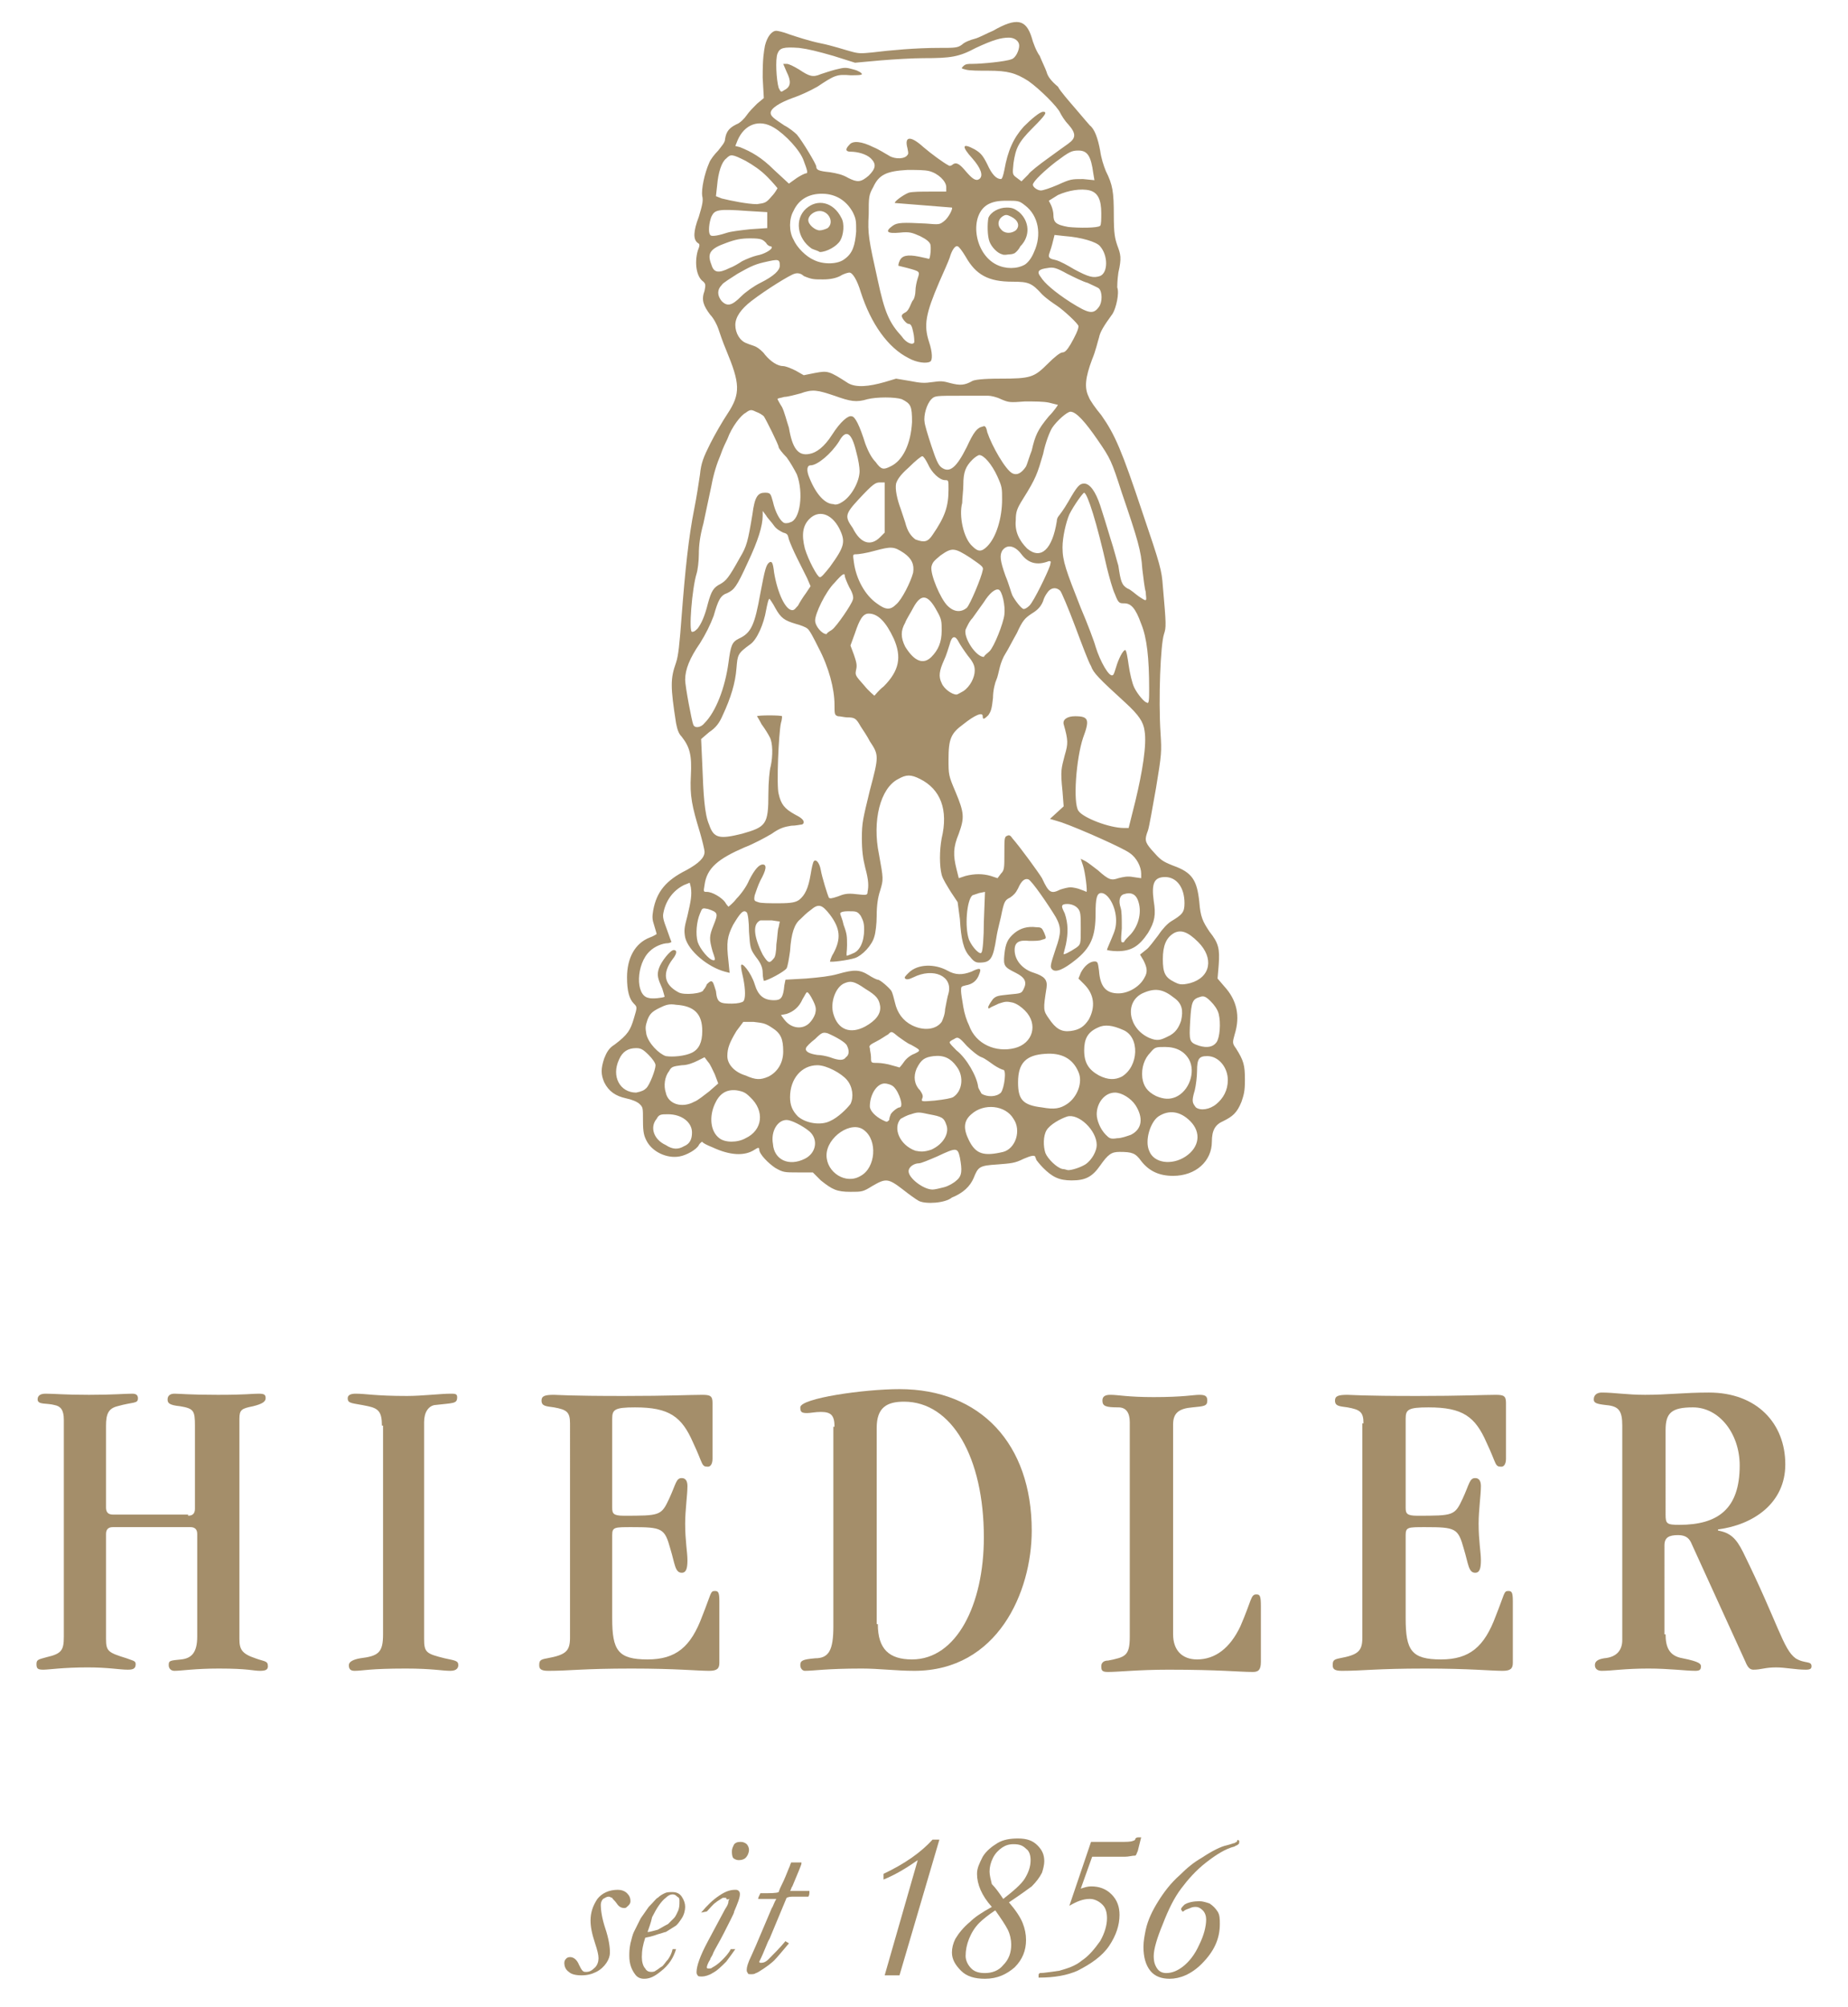
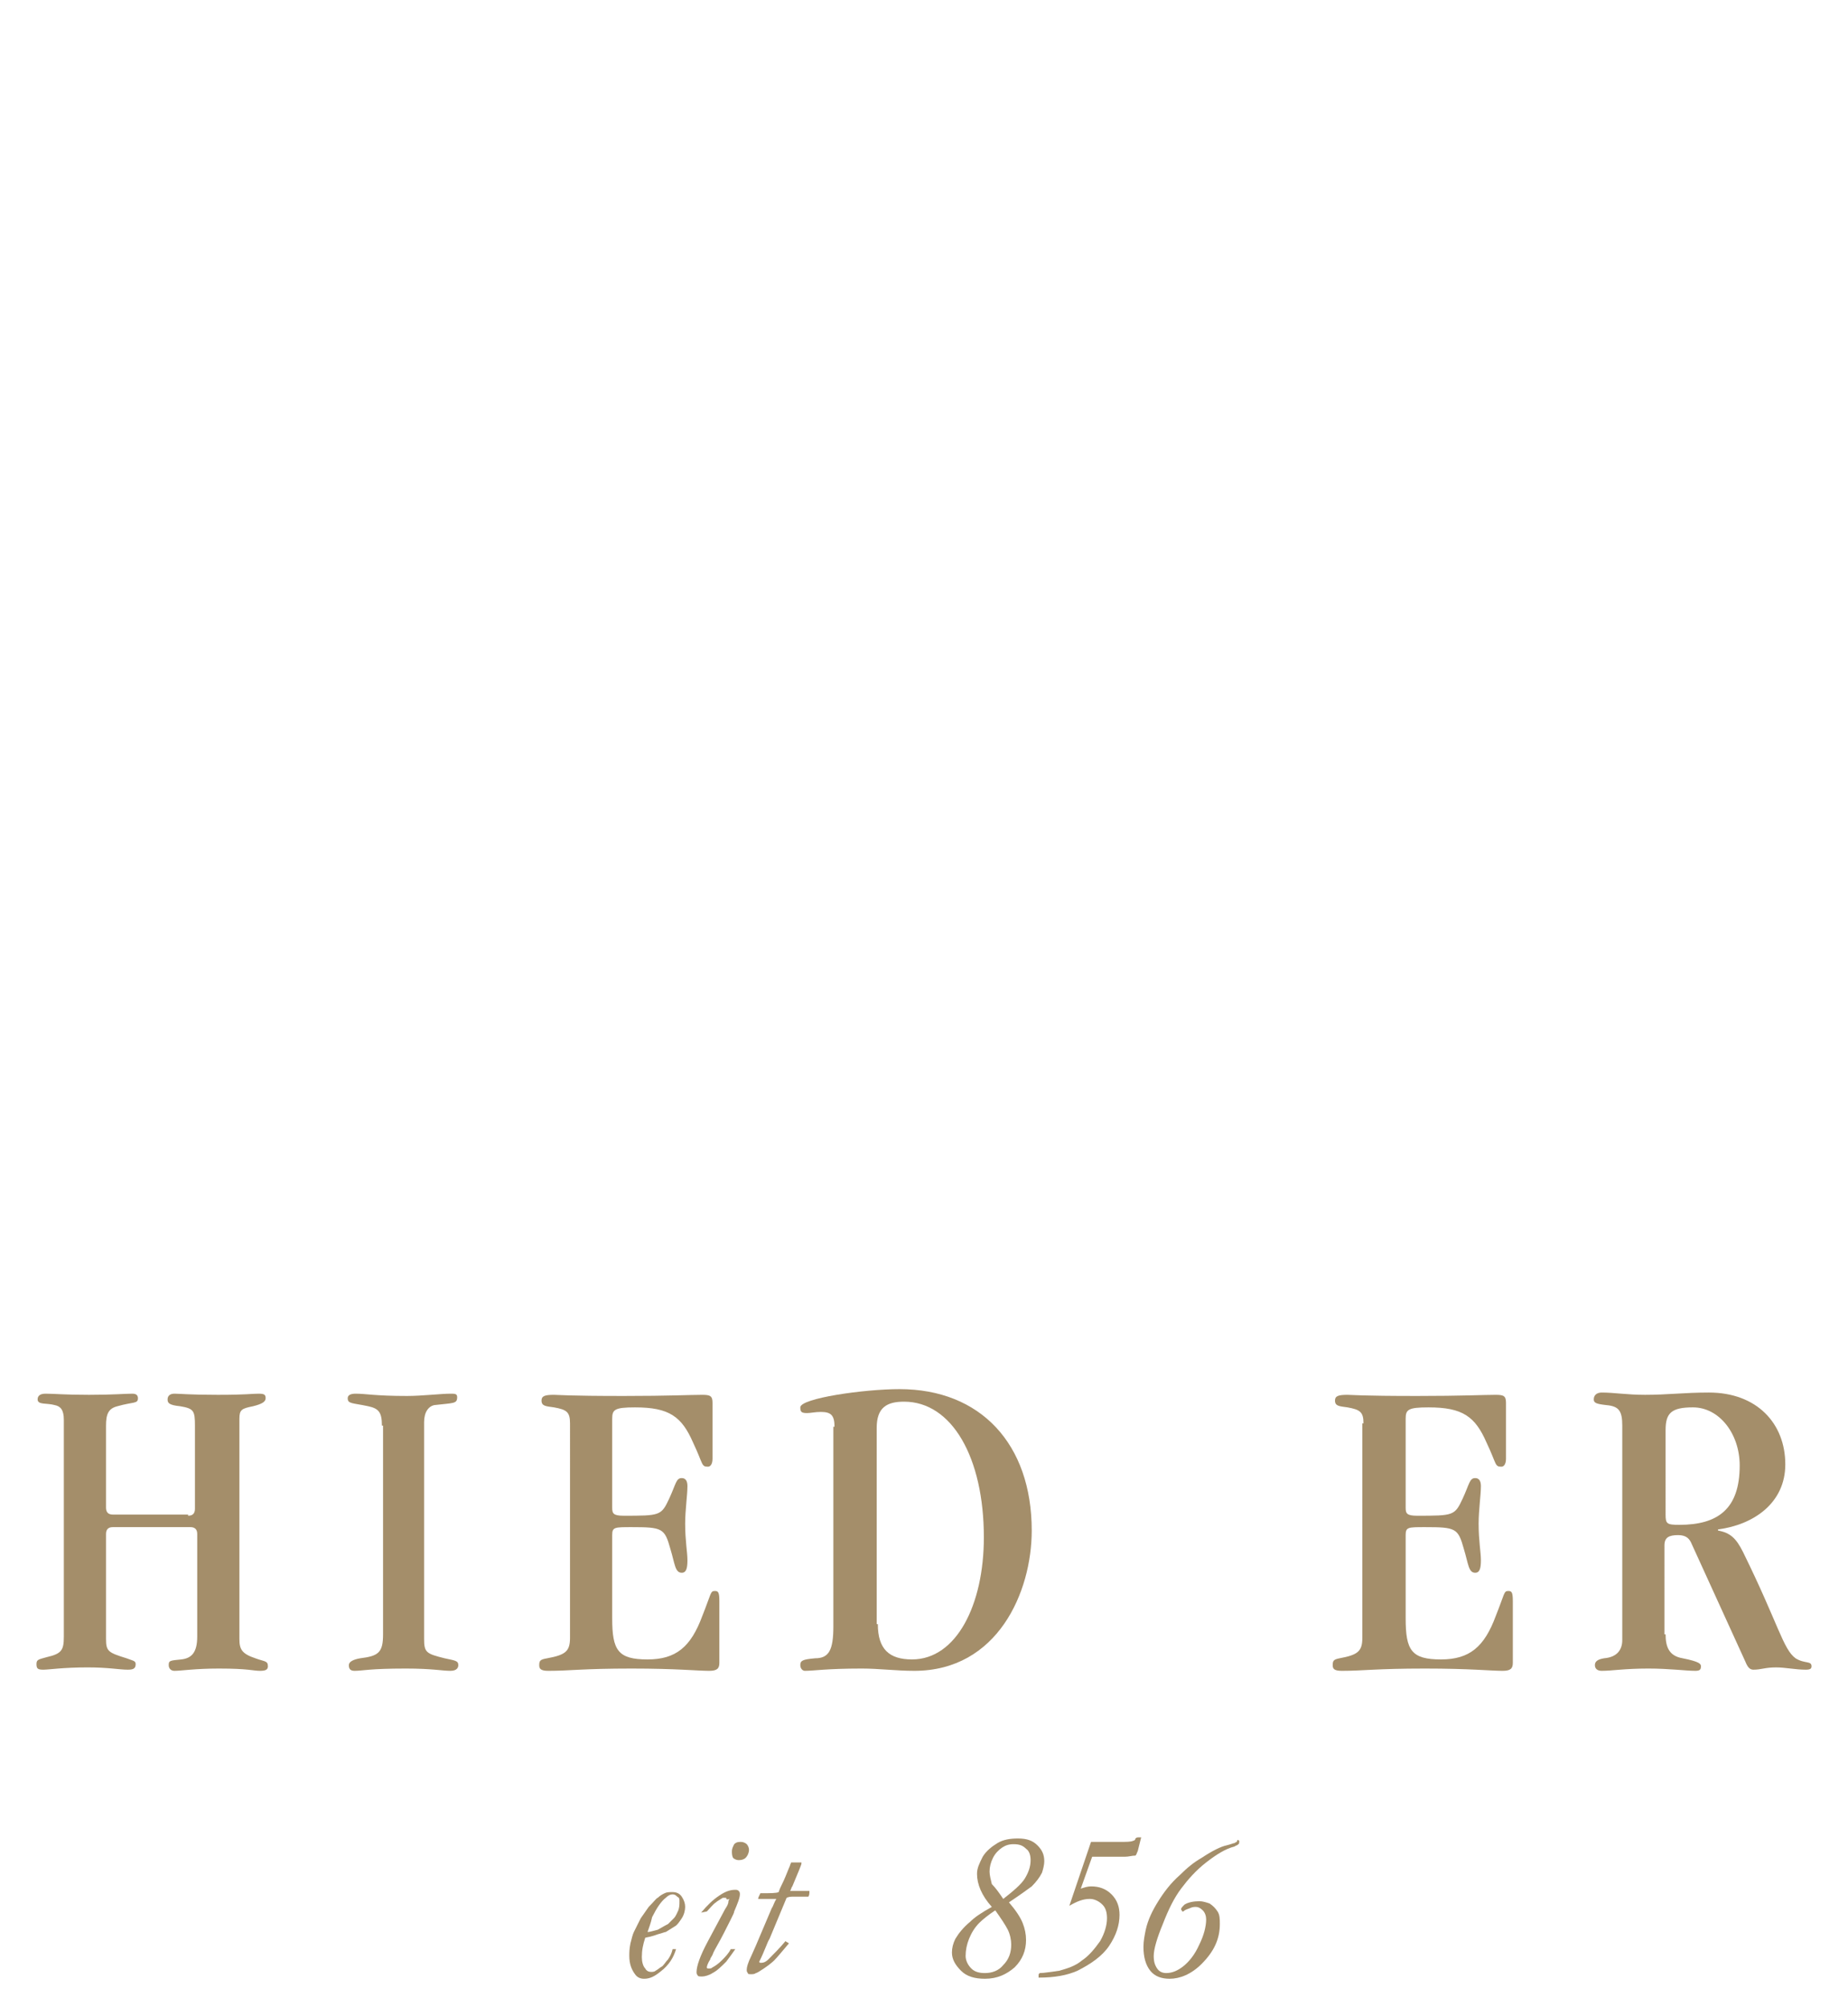
<svg xmlns="http://www.w3.org/2000/svg" version="1.1" id="Ebene_1" x="0px" y="0px" viewBox="0 0 162.1 176" style="enable-background:new 0 0 162.1 176;" xml:space="preserve">
  <style type="text/css">
	.st0{fill:#A48E6A;}
</style>
  <path class="st0" d="M16.5,132.9c0.4,0,0.6-0.2,0.6-0.6V125c0-1.3-0.1-1.5-1.3-1.7c-1-0.1-1.1-0.3-1.1-0.6c0-0.3,0.2-0.5,0.6-0.5  c0.5,0,1.3,0.1,3.8,0.1c2.6,0,2.9-0.1,3.6-0.1c0.5,0,0.6,0.1,0.6,0.4c0,0.3-0.3,0.5-1.1,0.7c-1,0.2-1.2,0.3-1.2,1.1v19.3  c0,0.9,0.2,1.3,1.4,1.7c0.8,0.3,1.1,0.2,1.1,0.7c0,0.3-0.2,0.4-0.7,0.4c-0.6,0-1-0.2-3.6-0.2c-2.1,0-3.3,0.2-3.9,0.2  c-0.3,0-0.5-0.2-0.5-0.5c0-0.4,0.1-0.4,1.1-0.5c0.9-0.1,1.4-0.6,1.4-2v-9c0-0.4-0.2-0.6-0.6-0.6H9.9c-0.4,0-0.6,0.2-0.6,0.6v9.2  c0,1.1,0.2,1.2,1.8,1.7c0.5,0.2,0.8,0.2,0.8,0.5c0,0.4-0.2,0.5-0.7,0.5c-0.7,0-1.7-0.2-3.5-0.2c-2.2,0-3.4,0.2-3.9,0.2  c-0.5,0-0.6-0.1-0.6-0.5c0-0.4,0.2-0.4,0.9-0.6c1.3-0.3,1.5-0.6,1.5-1.8v-19c0-0.9-0.3-1.2-0.8-1.3c-0.7-0.2-1.5,0-1.5-0.5  c0-0.3,0.2-0.5,0.7-0.5c0.8,0,1.6,0.1,3.8,0.1c2.2,0,3.1-0.1,3.8-0.1c0.3,0,0.5,0.1,0.5,0.4c0,0.5-0.4,0.3-1.8,0.7  c-0.8,0.2-1,0.7-1,1.7v7.2c0,0.4,0.2,0.6,0.6,0.6H16.5z" />
  <path class="st0" d="M33.5,125c0-1.2-0.3-1.5-1.2-1.7c-1.4-0.3-1.8-0.2-1.8-0.7c0-0.3,0.3-0.4,0.7-0.4c0.9,0,1.7,0.2,4.5,0.2  c1.3,0,3-0.2,3.8-0.2c0.4,0,0.6,0,0.6,0.3c0,0.6-0.3,0.5-2,0.7c-0.5,0.1-0.9,0.6-0.9,1.5v19c0,1.2,0.2,1.3,1.8,1.7  c0.9,0.2,1.2,0.2,1.2,0.6c0,0.2-0.1,0.5-0.7,0.5c-0.7,0-1.6-0.2-3.9-0.2c-3.2,0-3.8,0.2-4.5,0.2c-0.4,0-0.5-0.2-0.5-0.5  c0-0.3,0.4-0.5,1-0.6c1.6-0.2,2-0.5,2-2.1V125z" />
  <path class="st0" d="M50,124.8c0-1-0.3-1.2-1.4-1.4c-0.7-0.1-1.1-0.1-1.1-0.6c0-0.4,0.3-0.5,1.1-0.5c0.3,0,1.2,0.1,6.1,0.1  c4,0,5.8-0.1,6.9-0.1c0.7,0,0.9,0.1,0.9,0.7v4.9c0,0.5-0.2,0.7-0.4,0.7c-0.6,0-0.4-0.2-1.3-2.1c-1-2.3-2.1-3.1-5.1-3.1  c-1.8,0-2,0.2-2,1v7.8c0,0.5,0.1,0.7,1,0.7c3.2,0,3.3,0,4-1.5c0.6-1.3,0.6-1.8,1.1-1.8c0.3,0,0.5,0.2,0.5,0.7c0,0.8-0.2,2.1-0.2,3.3  c0,1.5,0.2,2.5,0.2,3.2c0,0.7-0.1,1.1-0.5,1.1c-0.6,0-0.6-0.8-1-2.1c-0.5-1.8-0.7-1.9-3.4-1.9c-1.5,0-1.7,0-1.7,0.7v7.3  c0,2.8,0.5,3.6,3.1,3.6c2.5,0,3.8-1.1,4.8-3.8c0.8-2,0.7-2.2,1.1-2.2c0.3,0,0.4,0.1,0.4,0.9v5.4c0,0.5-0.2,0.7-0.9,0.7  c-1,0-2.9-0.2-6.8-0.2c-4.3,0-5.4,0.2-7.3,0.2c-0.7,0-0.8-0.2-0.8-0.5c0-0.4,0.1-0.5,0.7-0.6c1.6-0.3,2-0.6,2-1.8V124.8z" />
  <path class="st0" d="M77,142.4c0,2.2,1,3.1,3,3.1c3.9,0,6.3-4.8,6.3-10.7c0-7-2.8-11.9-7-11.9c-1.5,0-2.4,0.5-2.4,2.3V142.4z   M73.2,125.1c0-1-0.3-1.3-1.2-1.3c-0.5,0-0.9,0.1-1.2,0.1c-0.5,0-0.6-0.1-0.6-0.5c0-0.8,5.6-1.6,8.7-1.6c7.1,0,11.6,4.8,11.6,12.4  c0,5.4-3,12.3-10.3,12.3c-1.6,0-3.1-0.2-4.6-0.2c-3.1,0-4.2,0.2-5,0.2c-0.2,0-0.4-0.2-0.4-0.5c0-0.4,0.2-0.5,1.3-0.6  c1.2,0,1.6-0.7,1.6-2.8V125.1z" />
-   <path class="st0" d="M102.9,143.3c0,1.4,0.8,2.2,2.1,2.2c1.6,0,2.9-1,3.8-2.9c1-2.3,0.9-2.8,1.4-2.8c0.3,0,0.4,0.1,0.4,1v4.9  c0,0.7-0.2,0.9-0.7,0.9c-1.2,0-2.9-0.2-7.4-0.2c-2.6,0-4.4,0.2-5.3,0.2c-0.5,0-0.6-0.1-0.6-0.5c0-0.3,0.2-0.5,0.6-0.5  c1.5-0.3,1.9-0.4,1.9-2.1v-18.8c0-0.8-0.3-1.3-1-1.3c-1.1,0-1.4-0.1-1.4-0.6c0-0.4,0.3-0.5,0.7-0.5c0.7,0,1.5,0.2,3.8,0.2  c2.6,0,3.5-0.2,4-0.2c0.5,0,0.7,0.1,0.7,0.5c0,0.5-0.3,0.5-1.3,0.6c-1.2,0.1-1.7,0.5-1.7,1.5V143.3z" />
  <path class="st0" d="M119.6,124.8c0-1-0.3-1.2-1.4-1.4c-0.7-0.1-1.1-0.1-1.1-0.6c0-0.4,0.3-0.5,1.1-0.5c0.3,0,1.2,0.1,6.1,0.1  c4,0,5.8-0.1,6.9-0.1c0.7,0,0.9,0.1,0.9,0.7v4.9c0,0.5-0.2,0.7-0.4,0.7c-0.6,0-0.4-0.2-1.3-2.1c-1-2.3-2.1-3.1-5.1-3.1  c-1.8,0-2,0.2-2,1v7.8c0,0.5,0.1,0.7,1,0.7c3.2,0,3.3,0,4-1.5c0.6-1.3,0.6-1.8,1.1-1.8c0.3,0,0.5,0.2,0.5,0.7c0,0.8-0.2,2.1-0.2,3.3  c0,1.5,0.2,2.5,0.2,3.2c0,0.7-0.1,1.1-0.5,1.1c-0.6,0-0.6-0.8-1-2.1c-0.5-1.8-0.7-1.9-3.4-1.9c-1.5,0-1.7,0-1.7,0.7v7.3  c0,2.8,0.5,3.6,3.1,3.6c2.5,0,3.8-1.1,4.8-3.8c0.8-2,0.7-2.2,1.1-2.2c0.3,0,0.4,0.1,0.4,0.9v5.4c0,0.5-0.2,0.7-0.9,0.7  c-1,0-2.9-0.2-6.8-0.2c-4.3,0-5.4,0.2-7.3,0.2c-0.7,0-0.8-0.2-0.8-0.5c0-0.4,0.1-0.5,0.6-0.6c1.6-0.3,2-0.6,2-1.8V124.8z" />
  <path class="st0" d="M146.1,132.8c0,0.8,0.1,0.9,1.2,0.9c3.4,0,5.3-1.4,5.3-5.2c0-2.8-1.8-5.1-4.1-5.1c-1.9,0-2.4,0.5-2.4,2V132.8z   M146.1,143.3c0,1.1,0.3,1.9,1.5,2.1c1.5,0.3,1.6,0.5,1.6,0.7c0,0.3-0.1,0.4-0.5,0.4c-0.8,0-2.3-0.2-4.1-0.2c-2.1,0-3.2,0.2-4.1,0.2  c-0.4,0-0.6-0.2-0.6-0.5c0-0.3,0.2-0.5,0.8-0.6c1.2-0.1,1.6-0.8,1.6-1.6v-18.8c0-1.3-0.3-1.7-1.4-1.8c-0.9-0.1-1.1-0.2-1.1-0.5  c0-0.4,0.3-0.6,0.7-0.6c1.1,0,2.2,0.2,3.8,0.2c2,0,3.4-0.2,5.6-0.2c4.2,0,6.7,2.7,6.7,6.3c0,3.4-2.8,5.3-5.9,5.7v0.1  c1.1,0.2,1.6,0.7,2.2,1.9c3.1,6.3,3.5,8.5,4.6,9.3c0.8,0.5,1.4,0.2,1.4,0.7c0,0.2-0.1,0.3-0.5,0.3c-0.9,0-1.8-0.2-2.6-0.2  c-1,0-1.3,0.2-2,0.2c-0.3,0-0.5-0.2-0.7-0.7l-4.7-10.3c-0.2-0.5-0.5-0.8-1.2-0.8c-0.8,0-1.2,0.2-1.2,0.9V143.3z" />
-   <path class="st0" d="M50,171.6c0.3,0,0.6,0.2,0.8,0.7c0.1,0.2,0.2,0.4,0.3,0.5c0.1,0.1,0.2,0.1,0.3,0.1c0.3,0,0.5-0.1,0.8-0.4  c0.2-0.2,0.3-0.5,0.3-0.8c0-0.3-0.1-0.7-0.3-1.3c-0.3-0.9-0.4-1.5-0.4-2c0-0.7,0.2-1.3,0.6-1.9c0.4-0.5,1-0.8,1.8-0.8  c0.3,0,0.6,0.1,0.8,0.3c0.2,0.2,0.3,0.4,0.3,0.7c0,0.2-0.1,0.3-0.2,0.4c-0.1,0.1-0.2,0.2-0.3,0.2c-0.3,0-0.5-0.1-0.7-0.4  c-0.2-0.3-0.4-0.4-0.4-0.5c-0.1,0-0.2-0.1-0.3-0.1c-0.2,0-0.3,0.1-0.5,0.2c-0.1,0.1-0.2,0.3-0.2,0.5c0,0.5,0.1,1.2,0.4,2.1  c0.3,0.9,0.4,1.6,0.4,2.1c0,0.3-0.1,0.6-0.3,0.9c-0.2,0.3-0.5,0.6-0.9,0.8c-0.4,0.2-0.8,0.3-1.3,0.3c-0.5,0-0.9-0.1-1.1-0.3  c-0.3-0.2-0.4-0.5-0.4-0.8c0-0.2,0.1-0.3,0.2-0.4C49.7,171.7,49.8,171.6,50,171.6" />
  <path class="st0" d="M56.8,169.4c0.2,0,0.5-0.1,0.9-0.2c0.2-0.1,0.5-0.3,0.9-0.5c0.1-0.1,0.3-0.3,0.5-0.5c0.2-0.2,0.3-0.5,0.4-0.7  c0.1-0.3,0.1-0.5,0.1-0.8c0-0.2,0-0.3-0.2-0.4c-0.1-0.1-0.2-0.2-0.4-0.2c-0.2,0-0.4,0.1-0.6,0.3c-0.4,0.3-0.8,0.9-1.2,1.7  C57.1,168.6,56.9,169.1,56.8,169.4 M56.6,169.9c-0.2,0.6-0.3,1.1-0.3,1.7c0,0.4,0.1,0.8,0.3,1c0.1,0.2,0.3,0.3,0.5,0.3  c0.1,0,0.3,0,0.4-0.1c0.2-0.1,0.4-0.3,0.6-0.4c0.2-0.2,0.3-0.4,0.5-0.6c0.2-0.3,0.3-0.5,0.4-0.9h0.1c0.1,0,0.2,0,0.2,0  c-0.2,0.7-0.6,1.4-1.4,2c-0.5,0.4-0.9,0.6-1.4,0.6c-0.3,0-0.6-0.1-0.8-0.4c-0.3-0.4-0.5-0.9-0.5-1.6c0-0.3,0-0.6,0.1-1.1  c0.1-0.4,0.2-0.8,0.3-1c0.2-0.4,0.4-0.8,0.6-1.2l0.7-1c0.5-0.5,0.7-0.8,0.8-0.8c0.2-0.2,0.4-0.3,0.6-0.4c0.2-0.1,0.4-0.1,0.7-0.1  c0.3,0,0.6,0.1,0.8,0.4c0.2,0.3,0.3,0.6,0.3,0.9c0,0.3-0.1,0.7-0.3,1c-0.2,0.3-0.4,0.6-0.6,0.7l-0.8,0.5c-0.1,0-0.3,0.1-0.7,0.2  C57.7,169.6,57.2,169.8,56.6,169.9" />
  <path class="st0" d="M64.2,162.3c0-0.2,0.1-0.4,0.2-0.6c0.2-0.2,0.4-0.2,0.6-0.2c0.2,0,0.4,0.1,0.5,0.2c0.1,0.1,0.2,0.3,0.2,0.5  c0,0.2-0.1,0.5-0.3,0.7c-0.1,0.1-0.3,0.2-0.6,0.2c-0.2,0-0.4-0.1-0.5-0.2C64.2,162.7,64.2,162.5,64.2,162.3 M63.7,166.4  c-0.1,0-0.2,0-0.3,0c-0.3,0.2-0.5,0.3-0.6,0.4c-0.3,0.2-0.5,0.5-0.8,0.8l-0.5,0.1c0.5-0.6,1-1.1,1.6-1.5c0.6-0.4,1-0.5,1.4-0.5  c0.1,0,0.2,0,0.3,0.1c0.1,0.1,0.1,0.2,0.1,0.3c0,0.3-0.2,0.8-0.5,1.5c0,0.1-0.1,0.3-0.3,0.7c-0.4,0.8-0.8,1.6-1.2,2.3  c-0.1,0.2-0.3,0.5-0.4,0.8c-0.1,0.2-0.2,0.3-0.2,0.4c-0.2,0.3-0.3,0.6-0.3,0.7c0,0,0,0.1,0.1,0.1c0,0,0.1,0,0.1,0  c0.1,0,0.2,0,0.3-0.1c0.2-0.1,0.5-0.3,0.8-0.6c0.3-0.3,0.6-0.6,0.8-1h0.4c-0.2,0.3-0.5,0.7-0.8,1.1c-0.4,0.4-0.8,0.8-1.2,1  c-0.3,0.2-0.7,0.3-0.9,0.3c-0.2,0-0.4,0-0.4-0.1c-0.1-0.1-0.1-0.2-0.1-0.3c0-0.5,0.3-1.4,1-2.7l1.5-2.8c0.2-0.3,0.3-0.5,0.3-0.7  c0-0.1,0.1-0.2,0.1-0.2C63.7,166.6,63.7,166.5,63.7,166.4" />
  <path class="st0" d="M68.1,166.5h-0.6l-0.3,0l-0.6,0h-0.1c0-0.1,0.1-0.3,0.2-0.5c0.9,0,1.4,0,1.6-0.1c0.1-0.3,0.2-0.5,0.3-0.7  c0.2-0.4,0.4-0.9,0.6-1.4c0.1-0.2,0.1-0.3,0.2-0.5c0.1,0,0.3,0,0.5,0c0.1,0,0.3,0,0.4,0l0,0.1c0,0.1-0.3,0.8-0.8,2  c-0.1,0.1-0.1,0.3-0.2,0.4c0.2,0,0.3,0,0.3,0h0.2l0.3,0l0.9,0c0,0.2,0,0.4-0.1,0.5c-0.2,0-0.6,0-1,0c-0.2,0-0.3,0-0.4,0  c-0.3,0-0.5,0.1-0.5,0.1l-1.5,3.6c-0.2,0.3-0.4,1-0.9,2c0,0,0,0.1,0.1,0.1l0.1,0c0.2,0,0.4-0.1,0.6-0.3c0.5-0.5,1-1,1.5-1.6  c0.1,0.1,0.2,0.1,0.3,0.2c-0.6,0.7-1,1.2-1.3,1.5c-0.2,0.2-0.6,0.5-0.9,0.7s-0.6,0.4-0.7,0.4c-0.1,0.1-0.3,0.1-0.4,0.1  c-0.2,0-0.3,0-0.3-0.1c-0.1-0.1-0.1-0.2-0.1-0.3c0-0.2,0.1-0.6,0.4-1.2l0.4-0.9l1.4-3.3C67.8,167.2,67.9,166.8,68.1,166.5" />
-   <path class="st0" d="M77.6,173.2l2.9-10.1c-1,0.7-2,1.3-3,1.7l0-0.5c1.9-0.9,3.3-1.9,4.3-3h0.6l-3.5,11.9H77.6z" />
  <path class="st0" d="M88,166.5c0.9-0.7,1.6-1.3,1.9-1.8c0.3-0.5,0.5-1,0.5-1.6c0-0.4-0.1-0.8-0.4-1c-0.3-0.3-0.6-0.4-1.1-0.4  c-0.4,0-0.7,0.1-1,0.3c-0.3,0.2-0.6,0.5-0.8,0.9c-0.2,0.4-0.3,0.8-0.3,1.2c0,0.3,0.1,0.7,0.2,1.1C87.3,165.5,87.6,165.9,88,166.5   M87.3,167.5c-0.6,0.4-1.1,0.8-1.4,1.1c-0.4,0.4-0.7,0.9-0.9,1.4c-0.2,0.5-0.3,1-0.3,1.5c0,0.4,0.2,0.8,0.5,1.1  c0.3,0.3,0.7,0.4,1.2,0.4c0.6,0,1.2-0.2,1.6-0.7c0.5-0.5,0.7-1.1,0.7-1.8c0-0.4-0.1-0.9-0.3-1.3C88.2,168.8,87.8,168.2,87.3,167.5   M87,167.2c-0.9-1-1.3-2-1.3-2.9c0-0.5,0.2-0.9,0.5-1.5c0.3-0.5,0.8-0.9,1.3-1.2c0.5-0.3,1.1-0.4,1.8-0.4c0.8,0,1.3,0.2,1.7,0.6  c0.4,0.4,0.6,0.8,0.6,1.4c0,0.3-0.1,0.7-0.2,1c-0.2,0.4-0.5,0.8-0.9,1.2c-0.4,0.3-1.1,0.8-2,1.4c0.6,0.7,1,1.3,1.2,1.8  c0.2,0.5,0.3,1,0.3,1.5c0,0.9-0.3,1.7-1,2.4c-0.7,0.6-1.5,1-2.6,1c-0.9,0-1.6-0.2-2.1-0.7c-0.5-0.5-0.8-1-0.8-1.6  c0-0.4,0.1-0.8,0.3-1.2c0.3-0.5,0.7-1,1.3-1.5C85.5,168.1,86.1,167.7,87,167.2" />
  <path class="st0" d="M93.8,167.1l1.9-5.6l0.8,0c0.3,0,0.6,0,1.1,0c0.3,0,0.5,0,0.6,0c0.6,0,1,0,1.2-0.1c0.1,0,0.2-0.1,0.2-0.2  c0.1-0.1,0.2-0.1,0.3-0.1h0.2l-0.3,1.2c-0.1,0.2-0.1,0.3-0.2,0.4c-0.3,0-0.6,0.1-0.9,0.1c-0.3,0-0.9,0-1.8,0c-0.4,0-0.8,0-1.1,0  l-1,2.8c0.3-0.1,0.6-0.2,0.9-0.2c0.7,0,1.3,0.2,1.8,0.7c0.5,0.5,0.7,1.1,0.7,1.8c0,0.9-0.3,1.8-0.9,2.7c-0.6,0.9-1.6,1.6-2.8,2.2  c-0.9,0.4-2,0.6-3.4,0.6c0-0.1,0-0.2,0-0.2c0-0.1,0-0.1,0.1-0.2c0.4,0,0.9-0.1,1.7-0.2c0.7-0.2,1.4-0.4,2-0.9c0.6-0.4,1.1-1,1.6-1.7  c0.4-0.7,0.6-1.4,0.6-2c0-0.5-0.1-0.9-0.4-1.2c-0.3-0.3-0.7-0.5-1.1-0.5C95,166.5,94.5,166.7,93.8,167.1" />
  <path class="st0" d="M108.7,161.4c0,0.2,0,0.3-0.1,0.3c0,0.1-0.2,0.1-0.3,0.2c-0.8,0.2-1.6,0.7-2.5,1.4c-0.9,0.7-1.6,1.5-2.2,2.3  c-0.6,0.8-1.1,1.8-1.6,3.1c-0.5,1.2-0.8,2.2-0.8,2.8c0,0.5,0.1,0.8,0.3,1.1c0.2,0.3,0.5,0.4,0.8,0.4c0.5,0,1-0.2,1.5-0.6  c0.5-0.4,1-1,1.4-1.9c0.4-0.8,0.6-1.6,0.6-2.2c0-0.3-0.1-0.6-0.3-0.8c-0.2-0.2-0.4-0.3-0.6-0.3c-0.1,0-0.3,0-0.5,0.1  c-0.2,0.1-0.4,0.1-0.6,0.3c0,0-0.1,0-0.1,0c0-0.1-0.1-0.1-0.1-0.2c0-0.1,0.1-0.2,0.3-0.4c0.3-0.2,0.8-0.3,1.3-0.3  c0.3,0,0.6,0.1,0.9,0.2c0.3,0.2,0.5,0.4,0.7,0.7c0.2,0.3,0.2,0.7,0.2,1.1c0,1.3-0.5,2.4-1.6,3.5c-0.9,0.9-1.9,1.3-2.8,1.3  c-0.7,0-1.3-0.2-1.7-0.7c-0.4-0.5-0.6-1.2-0.6-2.1c0-0.5,0.1-1,0.2-1.5c0.2-0.9,0.6-1.7,1.1-2.5c0.5-0.8,1.1-1.6,1.9-2.3  c0.6-0.6,1.2-1.1,1.9-1.5c0.9-0.6,1.7-1,2.2-1.1c0.4-0.1,0.6-0.2,0.7-0.2c0.1-0.1,0.2-0.1,0.2-0.1  C108.5,161.3,108.6,161.3,108.7,161.4" />
-   <path class="st0" d="M91.9,13.9c0.7-0.5,1.5-1.1,1.8-1.3c0.7-0.5,0.7-0.9,0-1.7c-0.3-0.3-0.6-0.8-0.7-1c-0.2-0.5-1.8-2.1-2.8-2.8  c-1.1-0.7-1.8-0.9-3.5-0.9c-0.8,0-1.7,0-2-0.1c-0.4-0.1-0.4-0.1-0.2-0.3c0.2-0.2,0.4-0.2,0.8-0.2c0.8,0,2.9-0.2,3.4-0.4  c0.4-0.1,0.7-0.8,0.7-1.2c0-0.4-0.4-0.7-0.9-0.7c-0.7,0-1.4,0.2-2.9,0.9c-1.5,0.8-2.2,0.9-4.6,0.9c-0.9,0-2.6,0.1-3.8,0.2l-2.2,0.2  l-1.9-0.6c-1.4-0.4-2.2-0.6-3-0.7c-1.4-0.1-1.7,0-1.9,0.5c-0.2,0.5-0.1,2.3,0.1,3c0.2,0.4,0.2,0.4,0.5,0.2c0.6-0.3,0.6-0.8,0.2-1.6  l-0.3-0.7h0.3c0.2,0,0.6,0.2,1.1,0.5C71,6.7,71.3,6.8,72,6.5c0.3-0.1,0.9-0.3,1.3-0.4c0.8-0.2,0.9-0.2,1.6,0  c0.4,0.1,0.7,0.3,0.7,0.4c0,0.1-0.5,0.1-1,0.1c-1.2-0.1-1.4,0-2.9,1C71,8,70.1,8.4,69.5,8.6c-1.1,0.4-1.9,0.9-1.9,1.3  c0,0.3,0.3,0.5,1.2,1.1c0.4,0.2,0.9,0.6,1.1,0.8c0.5,0.6,1.7,2.6,1.7,2.8c0,0.3,0.2,0.4,1.2,0.5c0.6,0.1,1.1,0.2,1.6,0.5  c0.8,0.4,1.1,0.4,1.8-0.2c0.6-0.6,0.7-1,0.2-1.5c-0.4-0.4-1.2-0.6-1.8-0.6c-0.4,0-0.5-0.2-0.1-0.6c0.3-0.4,1.1-0.3,2.1,0.2  c0.5,0.2,1.1,0.6,1.3,0.7c0.4,0.3,1.2,0.4,1.6,0.1c0.2-0.2,0.2-0.2,0.1-0.7c-0.3-1.1,0.3-1.1,1.4-0.1c0.7,0.6,1.8,1.4,2.2,1.6  c0.1,0.1,0.3,0,0.4-0.1c0.3-0.2,0.6,0,1.1,0.6c0.6,0.7,0.9,0.9,1.2,0.7c0.4-0.3,0.1-1-0.6-1.8c-1-1.1-0.9-1.4,0.2-0.8  c0.5,0.3,0.7,0.5,1.1,1.3c0.4,0.9,0.8,1.3,1.2,1.3c0.1,0,0.2-0.3,0.3-0.8c0.3-1.7,0.8-2.8,1.7-3.8c0.6-0.6,1.4-1.3,1.7-1.3  c0.4,0,0.2,0.3-0.9,1.4c-1.3,1.3-1.5,1.8-1.7,3.1c-0.1,1-0.1,1,0.3,1.3l0.4,0.3l0.6-0.6C90.3,15.1,91.2,14.4,91.9,13.9z M70.7,15.2  c0.2,0,0.1-0.3-0.2-1.1c-0.3-0.9-1.6-2.3-2.6-2.9c-1.3-0.8-2.6-0.3-3.2,1.1l-0.2,0.5l0.4,0.1c1,0.4,1.9,0.9,3,2l1.3,1.2l0.7-0.5  C70.2,15.4,70.6,15.2,70.7,15.2z M92.8,16.2c1.1-0.5,1.2-0.5,2.2-0.5l1,0.1l-0.1-0.6c-0.2-1.5-0.5-2-1.3-2c-0.6,0-0.8,0.1-2,1  c-0.9,0.7-2,1.7-2,2c0,0.2,0.4,0.5,0.7,0.5C91.5,16.7,92.1,16.5,92.8,16.2z M67.7,17.2c0.3-0.3,0.5-0.7,0.5-0.7s-0.4-0.5-0.9-1  c-0.6-0.6-1.2-1-1.9-1.4c-1.2-0.6-1.3-0.6-1.7-0.2c-0.4,0.3-0.7,1.2-0.8,2.4l-0.1,0.9l0.5,0.2c0.8,0.2,2.3,0.5,3.1,0.5  C67.1,17.8,67.2,17.8,67.7,17.2z M96.5,19.8c0.1-0.1,0.1-0.6,0.1-1.1c0-1.2-0.3-1.8-1-2c-0.8-0.2-1.9,0-2.8,0.4L92,17.6l0.2,0.4  c0.1,0.2,0.2,0.6,0.2,0.8c0,0.7,0.2,0.9,1.3,1.1C94.6,20,96.3,20,96.5,19.8z M63.8,20.4c0.3-0.1,1.1-0.2,2-0.3l1.5-0.1v-1.4  l-1.7-0.1c-2.7-0.2-2.9-0.1-3.2,0.5c-0.2,0.5-0.3,1.4-0.1,1.6C62.4,20.8,63.2,20.6,63.8,20.4z M72.6,20c0.6-0.5,0.1-1.5-0.7-1.5  c-0.5,0-1,0.4-1,0.8c0,0.4,0.6,0.9,1,0.9C72.1,20.2,72.4,20.1,72.6,20z M71.2,21.8c-1.3-0.9-1.5-2.6-0.5-3.5c1-0.9,2.4-0.6,3.1,0.8  c0.3,0.5,0.2,1.5-0.1,2c-0.3,0.5-1.2,1-1.8,1C71.8,22,71.4,21.9,71.2,21.8z M74.1,22.7c0.7-0.5,0.9-1.2,1-2.4c0-0.9,0-1.1-0.3-1.7  c-0.5-0.9-1.3-1.5-2.4-1.6c-1.3-0.1-2.3,0.4-2.8,1.5c-0.4,0.7-0.4,1.8,0,2.5c0.3,0.7,1.1,1.5,1.8,1.8C72.2,23.2,73.5,23.2,74.1,22.7  z M89.1,20.2c0.4-0.4,0.2-0.9-0.4-1.2c-0.4-0.2-0.5-0.2-0.8,0c-0.4,0.3-0.4,0.8-0.1,1.1C88.1,20.5,88.7,20.5,89.1,20.2z M87.9,22.3  c-0.4-0.1-0.9-0.6-1.1-1.1c-0.2-0.5-0.2-1.6-0.1-2.1c0.2-0.5,0.9-0.9,1.6-0.9c0.5,0,0.7,0.1,1.1,0.4c0.9,0.8,1,2.1,0.1,3  C89.3,22,89,22.2,89,22.2c0,0-0.2,0.1-0.4,0.1C88.4,22.3,88.1,22.4,87.9,22.3z M89.9,23.2c0.3-0.2,0.6-0.6,0.8-1.1  c0.7-1.5,0.4-3.2-0.8-4.1c-0.5-0.4-0.6-0.4-1.6-0.4c-0.8,0-1.2,0.1-1.6,0.3c-1.7,0.9-1.3,4.3,0.7,5.3C88.2,23.6,89.2,23.6,89.9,23.2  z M64,23.5c0.3-0.1,0.8-0.4,1.1-0.6c0.4-0.2,0.9-0.4,1.3-0.5c0.6-0.1,1.3-0.5,1.3-0.7c0-0.1-0.1-0.1-0.1-0.1c-0.1,0-0.3-0.1-0.4-0.3  c-0.3-0.3-0.4-0.4-1.4-0.4c-0.8,0-1.3,0.1-2.1,0.4c-1.4,0.5-1.7,0.9-1.3,1.9C62.6,23.9,63,24,64,23.5z M96.5,24.2  c0.7-0.3,0.7-1.8,0-2.6c-0.3-0.4-1.7-0.8-3.1-0.9l-0.9-0.1l-0.2,0.8c-0.1,0.4-0.3,0.9-0.3,1c0,0.2,0.1,0.3,0.6,0.4  c0.4,0.1,1.1,0.5,1.6,0.8C95.5,24.3,95.9,24.4,96.5,24.2z M65,26c0.4-0.4,1.1-0.9,1.7-1.2c1.2-0.6,1.7-1.1,1.7-1.5  c0-0.6-0.1-0.6-1.4-0.3c-0.9,0.2-1.4,0.5-2.3,1c-0.6,0.4-1.3,0.8-1.4,1c-0.4,0.4-0.4,0.9,0,1.4C63.8,26.9,64.2,26.8,65,26z   M96.4,26.9c0.3-0.4,0.3-1.3,0-1.6c-0.1-0.1-0.6-0.3-1-0.5c-0.4-0.1-1.2-0.5-1.8-0.8c-0.9-0.5-1.2-0.6-1.7-0.5  c-0.8,0.1-1,0.3-0.6,0.8c0.3,0.5,1.2,1.3,2.6,2.2C95.5,27.5,95.9,27.6,96.4,26.9z M80.2,30c0-0.1,0-0.5-0.1-0.9  c-0.1-0.5-0.2-0.7-0.4-0.7c-0.2,0-0.6-0.5-0.6-0.7c0-0.1,0.1-0.2,0.3-0.3c0.2-0.1,0.3-0.3,0.4-0.5c0.1-0.2,0.2-0.5,0.3-0.6  c0.1-0.1,0.2-0.5,0.2-0.8s0.1-0.8,0.2-1.1c0.2-0.6,0.2-0.6-0.9-0.9c-0.4-0.1-0.8-0.2-0.8-0.2c0,0,0-0.2,0.1-0.4  c0.2-0.5,0.7-0.6,1.7-0.4c0.5,0.1,0.9,0.2,0.9,0.2c0.1-0.1,0.2-1,0.1-1.3c-0.1-0.2-0.3-0.4-0.9-0.7c-0.7-0.3-0.9-0.4-1.8-0.3  c-1.1,0.1-1.3-0.1-0.6-0.6c0.4-0.3,0.9-0.3,2.9-0.2c1.2,0.1,1.2,0.1,1.6-0.2c0.4-0.3,0.8-1.1,0.7-1.2c0,0-1.2-0.1-2.5-0.2  c-1.3-0.1-2.5-0.2-2.5-0.2c-0.1-0.1,0.7-0.7,1.2-0.9c0.3-0.1,1.2-0.1,1.9-0.1l1.4,0v-0.4c0-0.5-0.7-1.2-1.5-1.4  c-0.4-0.1-1.1-0.1-1.9-0.1c-1.8,0.1-2.5,0.4-3,1.5c-0.4,0.7-0.4,0.9-0.4,2.4c-0.1,1.7,0,2.2,0.8,5.8c0.6,2.8,1,3.7,2.1,4.9  C79.5,30.1,80.1,30.3,80.2,30z M77.6,33.5l1-0.3l1.2,0.2c1,0.2,1.3,0.2,2,0.1c0.7-0.1,0.9-0.1,1.6,0.1c0.8,0.2,1.2,0.2,1.9-0.2  c0.2-0.1,0.9-0.2,2.4-0.2c2.7,0,3-0.1,4.2-1.3c0.6-0.6,1.1-1,1.3-1c0.2,0,0.4-0.2,0.7-0.7c0.4-0.7,0.7-1.3,0.7-1.6  c0-0.2-1.3-1.4-1.9-1.8c-0.3-0.2-0.9-0.6-1.3-1c-0.9-1-1.2-1.1-2.6-1.1c-2.1,0-3.2-0.6-4.1-2.2c-0.3-0.5-0.6-0.9-0.7-0.9  c-0.2-0.1-0.5,0.3-0.7,1c-0.1,0.3-0.5,1.2-0.9,2.1c-1.2,2.8-1.4,3.8-0.9,5.3c0.3,0.9,0.3,1.6,0.1,1.7c-0.3,0.2-1.2,0.1-1.9-0.3  c-1.8-0.9-3.3-3-4.2-5.8c-0.3-1-0.7-1.7-1-1.7c-0.1,0-0.5,0.1-0.8,0.3c-0.4,0.2-0.9,0.3-1.5,0.3c-0.8,0-1,0-1.7-0.3  C70.3,24,70,23.9,69.7,24c-0.4,0.1-2.5,1.4-3.8,2.4c-0.9,0.7-1.4,1.4-1.4,2.1c0,0.7,0.4,1.4,1,1.6c0.2,0.1,0.6,0.2,0.8,0.3  c0.2,0.1,0.6,0.4,0.8,0.7c0.5,0.6,1.1,1,1.6,1c0.2,0,0.7,0.2,1.1,0.4l0.7,0.4l1-0.2c1.1-0.2,1.2-0.2,2.9,0.9  C75.1,34,76.2,33.9,77.6,33.5z M78.1,40.9c1.1-0.5,1.8-2,1.9-3.9c0-1.4-0.1-1.6-0.9-2c-0.6-0.2-2.2-0.2-3,0c-1,0.3-1.5,0.2-2.9-0.3  c-1.5-0.5-1.9-0.6-3-0.2c-0.4,0.1-1.1,0.3-1.4,0.3c-0.3,0.1-0.6,0.1-0.6,0.2c0,0,0.2,0.4,0.4,0.7c0.2,0.4,0.4,1.2,0.6,1.8  c0.3,1.8,0.8,2.5,1.8,2.3c0.6-0.1,1.3-0.6,2-1.7c0.7-1.1,1.4-1.7,1.7-1.6c0.3,0,0.7,0.8,1.2,2.4c0.3,0.8,0.6,1.3,0.9,1.6  C77.3,41.2,77.5,41.2,78.1,40.9z M90,40.9c0.1-0.2,0.3-0.9,0.5-1.4c0.3-1.3,0.5-1.8,1.5-3c0.5-0.5,0.8-1,0.8-1c0,0-0.4-0.1-0.8-0.2  c-0.5-0.1-1.2-0.1-2.1-0.1c-1.3,0.1-1.4,0.1-2.1-0.2c-0.4-0.2-0.9-0.3-1.1-0.3c-0.2,0-1.3,0-2.5,0c-2.1,0-2.2,0-2.5,0.3  c-0.4,0.4-0.7,1.4-0.6,2c0,0.2,0.3,1.2,0.6,2.1c0.4,1.2,0.6,1.7,0.9,1.9c0.7,0.5,1.3,0,2.2-1.8c0.6-1.3,0.9-1.7,1.4-1.8  c0.2-0.1,0.3,0,0.4,0.5c0.4,1.2,1.6,3.3,2.2,3.6C89.2,41.7,89.6,41.5,90,40.9z M73.9,44c0.8-0.5,1.5-1.8,1.5-2.7  c0-0.3-0.1-1-0.3-1.7c-0.4-1.7-0.9-2-1.5-0.9c-0.7,1.1-1.9,2.1-2.5,2.1c-0.3,0-0.4,0.4-0.1,1.1c0.6,1.5,1.4,2.3,2.1,2.3  C73.3,44.3,73.6,44.2,73.9,44z M81.8,46.9c1.1-1.6,1.4-2.5,1.4-4c0-0.8,0-0.8-0.3-0.8c-0.5,0-1.2-0.7-1.5-1.4  c-0.2-0.4-0.4-0.7-0.5-0.7c-0.1,0-0.6,0.4-1.2,1c-0.8,0.7-1,1.1-1.1,1.4c-0.1,0.5,0.1,1.4,0.4,2.2c0.1,0.3,0.3,0.9,0.4,1.2  c0.2,0.8,0.5,1.2,0.9,1.5C81.1,47.6,81.4,47.5,81.8,46.9z M77.2,47.1l0.4-0.4v-4.4h-0.4c-0.4,0-0.6,0.1-1.9,1.5  c-1.2,1.3-1.2,1.5-0.5,2.5C75.5,47.7,76.4,47.9,77.2,47.1z M86.6,47.9c0.8-0.8,1.3-2.5,1.3-4.1c0-1,0-1.1-0.4-2  c-0.5-1.1-1.2-1.9-1.6-1.9c-0.1,0-0.4,0.2-0.6,0.4c-0.6,0.6-0.8,1.1-0.8,2.2c0,0.5-0.1,1.2-0.1,1.6c-0.3,1.1,0.1,3.1,0.9,3.8  C85.8,48.4,86.1,48.4,86.6,47.9z M72.8,49.7c1.3-1.8,1.4-2.2,0.8-3.4c-0.7-1.3-1.8-1.6-2.6-0.8c-0.6,0.6-0.7,1.4-0.4,2.6  c0.3,1,1.1,2.5,1.3,2.5C72,50.7,72.4,50.2,72.8,49.7z M100.5,51.9c-0.1-0.3-0.2-1.2-0.3-2c-0.1-1.6-0.4-2.6-1.8-6.7  c-0.9-2.8-1-3-2.1-4.6c-1.1-1.6-1.9-2.5-2.4-2.5c-0.3,0-1.2,0.8-1.6,1.4c-0.2,0.3-0.6,1.3-0.8,2.3c-0.5,1.7-0.6,2.1-1.8,4  c-0.5,0.8-0.6,1.1-0.6,1.8c-0.1,1,0.3,1.8,1,2.5c1.2,1,2.2,0.1,2.6-2.4c0-0.3,0.2-0.5,0.2-0.5s0.4-0.5,0.8-1.2  c0.8-1.4,1-1.6,1.4-1.6c0.5,0,1,0.7,1.4,1.9c0.2,0.6,0.6,1.9,0.9,2.9c0.3,0.9,0.6,2.1,0.7,2.4c0.2,1.4,0.3,1.7,0.8,2  c0.3,0.1,0.7,0.5,1,0.7c0.3,0.2,0.6,0.4,0.6,0.3C100.6,52.6,100.5,52.2,100.5,51.9z M90.3,53.1c0.4-0.4,1.6-2.9,1.8-3.5  c0.1-0.4,0.1-0.4-0.1-0.4c-1,0.4-1.8,0.2-2.4-0.6c-0.6-0.8-1.3-0.9-1.7-0.3c-0.2,0.4-0.2,0.8,0.3,2.2c0.3,0.7,0.5,1.5,0.6,1.7  c0.2,0.4,0.8,1.2,1,1.2C89.9,53.4,90.1,53.3,90.3,53.1z M78.6,53c0.5-0.4,1.3-2,1.5-2.8c0.1-0.7-0.1-1.2-0.8-1.7  c-0.9-0.6-1.1-0.6-2.6-0.2c-0.7,0.2-1.4,0.3-1.6,0.3c-0.3,0-0.3,0-0.2,0.7c0.2,1.5,1,2.9,2,3.6C77.7,53.5,78.1,53.5,78.6,53z   M84.8,53.3c0.3-0.3,1.3-2.7,1.4-3.3c0.1-0.3-0.1-0.4-1.1-1.1c-1.4-0.9-1.6-0.9-2.6-0.2c-0.6,0.5-0.7,0.6-0.8,1  c-0.1,0.7,0.8,2.8,1.4,3.4C83.7,53.7,84.3,53.7,84.8,53.3z M73,55.2c0.4-0.3,1.7-2.2,1.8-2.6c0.1-0.2,0-0.6-0.3-1.1  c-0.2-0.4-0.4-0.9-0.4-1c0-0.3-0.2-0.2-0.9,0.6c-0.8,0.8-1.7,2.7-1.7,3.3c0,0.5,0.6,1.2,1,1.2C72.6,55.4,72.9,55.3,73,55.2z   M61.2,55.1c0.3-0.4,0.6-1,0.9-2.2c0.3-1.1,0.5-1.4,1.1-1.7c0.5-0.3,0.7-0.5,1.7-2.3c0.6-1,0.7-1.4,1.1-3.8c0.2-1.6,0.5-1.9,1.1-1.9  c0.5,0,0.5,0.1,0.7,0.8c0.2,0.9,0.6,1.6,0.9,1.8c0.1,0.1,0.4,0.1,0.6,0c0.9-0.2,1.2-2.6,0.6-4.2c-0.2-0.4-0.6-1.1-0.9-1.5  c-0.4-0.4-0.7-0.8-0.7-0.9c0-0.2-1.1-2.4-1.3-2.7c-0.1-0.1-0.4-0.3-0.7-0.4c-0.4-0.2-0.5-0.2-0.9,0.1c-0.4,0.2-1.2,1.2-1.6,2.3  c-0.1,0.2-0.4,0.8-0.6,1.4c-0.3,0.7-0.6,1.6-0.8,2.7c-0.2,0.9-0.5,2.4-0.7,3.3c-0.3,1.1-0.4,1.9-0.4,2.7c0,0.6-0.1,1.4-0.2,1.7  c-0.4,1.3-0.7,5.1-0.4,5.1C60.9,55.4,61,55.3,61.2,55.1z M86.8,57.1c0.4-0.4,1.2-2.4,1.3-3.2c0.1-0.8-0.2-2.1-0.5-2.2  c-0.3-0.1-0.8,0.3-1.3,1.1c-0.3,0.4-0.7,1-1,1.4c-0.3,0.3-0.5,0.8-0.6,1c-0.2,0.7,0.9,2.4,1.6,2.4C86.4,57.4,86.6,57.3,86.8,57.1z   M81.7,57.6c0.6-0.6,0.9-1.3,0.9-2.3c0-0.8,0-1-0.4-1.7c-0.8-1.5-1.4-1.6-2.1-0.3c-0.2,0.4-0.6,1-0.7,1.3c-0.4,0.7-0.4,1.3,0,2.1  C80.2,58,81,58.3,81.7,57.6z M84.5,60.6c0.6-0.4,1-1.2,1-1.8c0-0.4-0.1-0.7-0.6-1.3c-0.3-0.4-0.7-1-0.8-1.2  c-0.3-0.6-0.6-0.6-0.8,0.2c-0.1,0.3-0.3,1-0.5,1.4c-0.4,0.9-0.5,1.4-0.2,2c0.2,0.5,0.9,1,1.3,1C84,60.9,84.3,60.7,84.5,60.6z   M77.5,60.2c1.4-1.4,1.6-2.6,0.9-4.2c-0.7-1.5-1.4-2.2-2.2-2.2c-0.5,0-0.8,0.5-1.2,1.7l-0.4,1.1l0.3,0.8c0.2,0.6,0.3,0.9,0.2,1.3  c-0.1,0.5-0.1,0.5,0.7,1.4c0.4,0.5,0.9,0.9,0.9,0.9C76.8,60.9,77.1,60.5,77.5,60.2z M100.8,60.4c0-2.7-0.2-4.5-0.7-5.7  c-0.5-1.4-0.9-1.8-1.5-1.8c-0.4,0-0.5,0-0.8-0.8c-0.2-0.4-0.5-1.5-0.7-2.3c-0.9-4-1.7-6.5-2-6.6c-0.1,0-0.9,1.1-1.3,1.9  c-0.3,0.7-0.6,2-0.6,2.9c0,1.2,0.3,2,1.6,5.3c0.6,1.4,1.2,3,1.3,3.4c0.4,1.3,1.2,2.7,1.5,2.5c0.1,0,0.2-0.4,0.3-0.7  c0.2-0.7,0.6-1.5,0.8-1.5c0.1,0,0.2,0.6,0.3,1.3c0.1,0.7,0.3,1.6,0.5,2c0.3,0.6,0.9,1.3,1.1,1.3C100.8,61.8,100.8,61.2,100.8,60.4z   M61.8,63.4c1-1,1.8-3.1,2.1-5.3c0.2-1.5,0.3-1.8,0.9-2.1c1.1-0.5,1.4-1.2,1.9-4c0.4-2.1,0.5-2.5,0.8-2.7c0.2-0.1,0.3,0,0.4,0.9  c0.3,1.8,1,3.3,1.6,3.3c0.2,0,0.3-0.2,0.5-0.4c0.1-0.2,0.4-0.7,0.7-1.1l0.4-0.6l-0.3-0.7c-0.2-0.4-0.6-1.2-0.9-1.8  c-0.3-0.6-0.6-1.3-0.7-1.6c-0.1-0.4-0.1-0.5-0.5-0.6c-0.2-0.1-0.6-0.3-0.8-0.6c-0.2-0.3-0.6-0.7-0.7-0.9l-0.3-0.4l0,0.4  c0,0.9-0.4,2.2-1.3,4.1c-1,2.2-1.2,2.4-1.8,2.7c-0.6,0.2-0.8,0.6-1.2,2c-0.3,0.8-0.7,1.6-1.2,2.4c-0.9,1.3-1.3,2.3-1.3,3.2  c0,0.6,0.6,3.7,0.7,3.9C60.9,63.9,61.5,63.8,61.8,63.4z M93,78c0.3-0.1,0.7-0.2,0.9-0.2c0.2,0,0.7,0.1,0.9,0.2  c0.3,0.1,0.5,0.2,0.5,0.2c0.1,0-0.1-1.7-0.3-2.3l-0.2-0.6l0.4,0.2c0.2,0.1,0.7,0.5,1.1,0.8c1,0.9,1.2,0.9,1.8,0.7  c0.4-0.1,0.8-0.2,1.3-0.1l0.7,0.1v-0.4c0-0.6-0.4-1.4-1-1.8c-0.5-0.4-4.3-2.1-6-2.7l-1-0.3l1.2-1.1l-0.1-1.3c-0.2-1.9-0.1-2,0.2-3.2  c0.3-1,0.3-1.3-0.1-2.7c-0.1-0.4,0.3-0.7,1-0.7c1.2,0,1.3,0.3,0.7,1.9c-0.6,1.8-0.9,5.7-0.4,6.4c0.4,0.6,2.7,1.5,4,1.5h0.4l0.6-2.4  c0.6-2.5,1-4.9,0.8-6.1c-0.1-0.8-0.5-1.4-1.7-2.5c-2.3-2.1-2.8-2.6-3-3.2c-0.2-0.3-0.8-1.9-1.4-3.5c-0.6-1.6-1.2-3-1.3-3.1  c-0.3-0.3-0.7-0.3-1,0c-0.1,0.1-0.4,0.5-0.5,0.9c-0.2,0.5-0.5,0.8-1,1.1c-0.6,0.4-0.8,0.6-1.3,1.7c-0.4,0.7-0.8,1.5-1,1.8  c-0.2,0.3-0.4,0.8-0.5,1.2c-0.1,0.4-0.2,0.9-0.3,1.1c-0.1,0.2-0.3,0.9-0.3,1.6c-0.1,1-0.2,1.2-0.4,1.5c-0.4,0.4-0.5,0.4-0.5,0.1  c0-0.4-0.7-0.1-1.7,0.7c-1.1,0.8-1.3,1.3-1.3,3.1c0,1.3,0,1.4,0.6,2.8c0.8,1.9,0.8,2.3,0.3,3.7c-0.5,1.2-0.5,1.9-0.2,3.1l0.2,0.8  l0.6-0.2c0.8-0.2,1.5-0.2,2.2,0l0.6,0.2l0.3-0.4c0.3-0.3,0.3-0.5,0.3-1.8c0-1.2,0-1.4,0.2-1.5c0.2-0.1,0.3-0.1,0.5,0.2  c0.7,0.8,2.3,3,2.6,3.5C92,78.3,92.2,78.4,93,78z M64.6,78.8c0.4-0.4,0.9-1.1,1.1-1.6c0.5-1,0.9-1.4,1.2-1.4c0.4,0,0.3,0.5-0.2,1.4  c-0.2,0.4-0.4,1-0.5,1.3c-0.1,0.5,0,0.5,0.3,0.6c0.2,0.1,1,0.1,1.8,0.1c1.2,0,1.5-0.1,1.8-0.3c0.5-0.4,0.8-1,1-2.2  c0.1-0.6,0.2-1.1,0.3-1.2c0.2-0.2,0.5,0.2,0.6,0.8c0.1,0.6,0.6,2.2,0.7,2.4c0.1,0.1,0.2,0.1,0.8-0.1c0.5-0.2,0.8-0.3,1.6-0.2  c0.9,0.1,1,0.1,1-0.2c0.1-0.5,0.1-1-0.2-2.1c-0.2-0.8-0.3-1.5-0.3-2.6c0-1.4,0.1-1.7,0.7-4.2c0.8-3,0.8-3.1,0-4.3  c-0.2-0.4-0.6-1-0.8-1.3c-0.4-0.7-0.5-0.8-1.2-0.8c-0.2,0-0.6-0.1-0.8-0.1c-0.3-0.1-0.3-0.2-0.3-1c0-1.4-0.5-3.3-1.4-5  c-0.4-0.8-0.8-1.6-1-1.7c-0.1-0.1-0.6-0.3-1-0.4c-1-0.3-1.3-0.5-1.8-1.4c-0.2-0.4-0.5-0.8-0.5-0.8c-0.1,0-0.2,0.5-0.3,1  c-0.2,1.2-0.8,2.6-1.4,3c-1.1,0.8-1.1,0.9-1.2,2.1c-0.1,1.3-0.5,2.6-1.2,4.1c-0.3,0.7-0.6,1.1-1.2,1.5l-0.7,0.6l0.1,2.2  c0.1,2.7,0.2,4.4,0.6,5.3c0.4,1.2,0.9,1.3,2.9,0.8c2.1-0.6,2.3-0.8,2.3-3.5c0-1,0.1-2.1,0.2-2.4c0.2-0.9,0.2-2.1-0.1-2.6  c-0.1-0.2-0.4-0.7-0.7-1.1c-0.2-0.4-0.4-0.7-0.4-0.7c0.1-0.1,2.1-0.1,2.2,0c0,0,0,0.3-0.1,0.6c-0.2,0.9-0.4,5.5-0.2,6.2  c0.2,0.9,0.5,1.3,1.4,1.8c0.6,0.3,0.8,0.5,0.8,0.7c0,0.1-0.1,0.2-0.2,0.2c-0.1,0-0.5,0.1-0.9,0.1c-0.6,0.1-1,0.2-1.7,0.7  c-0.5,0.3-1.6,0.9-2.4,1.2c-2.3,1-3.3,1.8-3.5,3.3c-0.1,0.6-0.1,0.6,0.2,0.6c0.5,0,1.3,0.5,1.6,0.9c0.1,0.2,0.3,0.4,0.3,0.4  C63.9,79.5,64.3,79.2,64.6,78.8z M99.2,81.9c0.7-0.8,1-2,0.6-3c-0.2-0.5-0.6-0.7-1.2-0.5c-0.4,0.1-0.5,0.6-0.3,1.2  c0.1,0.3,0.1,0.9,0.1,1.8c-0.1,1.2-0.1,1.3,0.2,1.2C98.6,82.5,98.9,82.2,99.2,81.9z M86.3,80.8l0.1-2.6l-0.5,0.1  c-0.3,0.1-0.6,0.2-0.6,0.2c-0.5,0.4-0.7,2.8-0.3,3.9c0.3,0.7,1,1.4,1.1,1.1C86.2,83.4,86.3,82.2,86.3,80.8z M94.4,83.1  c0.4-0.3,0.4-0.3,0.4-1.7c0-1.2,0-1.5-0.3-1.8c-0.3-0.3-0.8-0.4-1.2-0.3c-0.2,0.1-0.2,0.2,0.1,0.8c0.3,0.9,0.3,1.7,0.1,2.7  c-0.1,0.4-0.2,0.8-0.2,0.8C93.2,83.8,93.8,83.5,94.4,83.1z M74.8,83.6c0.6-0.2,1-1,1-2.1c0-0.6-0.1-0.8-0.3-1.2  c-0.3-0.4-0.4-0.4-1.1-0.4c-0.5,0-0.7,0.1-0.7,0.2c0,0.1,0.2,0.5,0.3,1c0.3,0.8,0.3,1,0.3,1.8c0,0.5-0.1,0.9,0,0.9  C74.3,83.8,74.6,83.7,74.8,83.6z M62.5,83.4c-0.3-1.1-0.3-1.3,0.1-2.3c0.4-1,0.4-1.1-0.5-1.4c-0.5-0.1-0.5-0.1-0.7,0.4  c-0.3,0.7-0.4,1.8-0.2,2.5c0.2,0.6,1,1.6,1.4,1.6C62.8,84.2,62.7,84,62.5,83.4z M67.9,84c0.1-0.1,0.2-0.6,0.2-1.2  c0.1-0.6,0.1-1.3,0.2-1.5l0.1-0.5l-0.7-0.1c-0.4,0-0.8,0-1,0c-0.7,0.3-0.6,1.4,0.2,3C67.4,84.5,67.5,84.5,67.9,84z M104.4,86.2  c1.8-0.5,2.1-2.2,0.7-3.6c-0.9-0.9-1.5-1.1-2.1-0.8c-0.7,0.4-1,1.1-1,2.3c0,1.2,0.2,1.6,1,2C103.4,86.3,103.6,86.4,104.4,86.2z   M71,89.7c0.2-0.2,0.4-0.5,0.5-0.8c0.1-0.4,0.1-0.6-0.2-1.2c-0.2-0.4-0.4-0.7-0.5-0.7c-0.1,0-0.2,0.3-0.4,0.6  c-0.3,0.7-0.8,1.1-1.4,1.3L68.5,89l0.3,0.4C69.4,90.2,70.4,90.3,71,89.7z M75.9,90c0.9-0.5,1.4-1.1,1.3-1.8  c-0.1-0.6-0.3-0.9-1.3-1.5c-1-0.7-1.3-0.7-1.8-0.5c-0.8,0.3-1.3,1.7-1,2.7C73.5,90.3,74.6,90.7,75.9,90z M102.4,90.9  c0.7-0.3,1-0.8,1.2-1.4c0.2-0.9,0.1-1.5-0.6-2c-1-0.8-1.7-0.9-2.8-0.4c-1.6,0.8-1.2,3.1,0.6,3.9C101.5,91.3,101.8,91.2,102.4,90.9z   M106.7,91.4c0.3-0.4,0.4-1.7,0.2-2.5c-0.1-0.4-0.4-0.8-0.7-1.1c-0.4-0.4-0.6-0.5-0.9-0.4c-0.7,0.2-0.8,0.4-0.9,2.1  c-0.1,1.8-0.1,1.9,0.8,2.2C105.9,91.9,106.4,91.8,106.7,91.4z M89,91.9c1.6-0.4,2.1-2.1,0.9-3.3c-0.3-0.3-0.7-0.6-1.1-0.7  c-0.5-0.1-0.6-0.1-1.2,0.1c-0.4,0.2-0.7,0.3-0.8,0.4c-0.3,0.1,0-0.4,0.3-0.8c0.3-0.3,0.5-0.3,1.4-0.4c1.1-0.1,1.1-0.1,1.3-0.5  c0.3-0.6,0.1-1-0.7-1.4c-1-0.5-1.1-0.6-1-1.6c0.1-1,0.3-1.4,0.9-1.9c0.5-0.4,1.1-0.6,1.9-0.5c0.5,0,0.5,0.1,0.7,0.5  c0.2,0.5,0.2,0.5-0.2,0.6c-0.2,0.1-0.7,0.1-1.1,0.1c-0.9-0.1-1.3,0.1-1.3,0.8c0,0.9,0.7,1.7,1.7,2c0.9,0.3,1.2,0.6,1.1,1.3  c-0.3,1.9-0.3,2,0.2,2.7c0.6,0.9,1.1,1.2,1.9,1.1c0.8-0.1,1.2-0.4,1.6-1c0.6-1.1,0.5-2.2-0.4-3.1l-0.5-0.5l0.2-0.5  c0.3-0.6,0.8-1,1.2-1c0.3,0,0.3,0.1,0.4,0.8c0.1,1.4,0.6,2,1.7,2c0.9,0,1.9-0.6,2.3-1.4c0.3-0.5,0.2-0.9-0.1-1.5l-0.3-0.5l0.5-0.4  c0.3-0.2,0.7-0.8,1.1-1.3c0.4-0.6,0.8-1,1.1-1.2c1-0.6,1.2-0.8,1.2-1.6c0-1.4-0.7-2.3-1.7-2.3c-1,0-1.2,0.6-1,2.1  c0.2,1.2,0.1,1.8-0.5,2.8c-0.8,1.2-1.5,1.6-2.7,1.6c-0.5,0-0.9-0.1-0.9-0.1c0-0.1,0.2-0.5,0.4-1c0.3-0.7,0.4-1,0.4-1.6  c0-1.2-0.7-2.4-1.3-2.4c-0.4,0-0.5,0.5-0.5,1.8c0,2-0.4,3-1.8,4.1c-1,0.8-1.7,1.1-2,0.8c-0.2-0.2-0.2-0.3,0.3-1.8  c0.5-1.4,0.5-1.9,0-2.8c-0.6-1-2.1-3.2-2.4-3.3c-0.3-0.1-0.6,0.1-0.9,0.8c-0.2,0.4-0.4,0.6-0.7,0.8c-0.4,0.2-0.5,0.3-0.7,1.2  c-0.1,0.6-0.4,1.6-0.5,2.3c-0.3,1.9-0.5,2.2-1.5,2.2c-0.3,0-0.5-0.1-0.8-0.5c-0.6-0.6-0.8-1.6-0.9-3.3L84,79.1l-0.6-0.9  c-0.3-0.5-0.7-1.1-0.8-1.5c-0.2-0.8-0.2-2.1,0-3.2c0.6-2.5-0.1-4.3-1.9-5.2c-0.8-0.4-1.2-0.4-1.9,0c-1.6,0.8-2.3,3.7-1.7,6.6  c0.4,2.2,0.4,2.2,0.1,3.2c-0.2,0.6-0.3,1.3-0.3,2.2c0,0.7-0.1,1.5-0.2,1.8c-0.2,0.8-1.1,1.7-1.7,1.9c-0.6,0.2-2.2,0.4-2.2,0.3  c0,0,0.1-0.4,0.3-0.7c0.7-1.3,0.6-2.2-0.3-3.4c-0.7-0.9-1-1-1.7-0.4c-0.3,0.2-0.7,0.6-0.9,0.8c-0.5,0.4-0.8,1.2-0.9,2.8  c-0.1,0.7-0.2,1.3-0.3,1.5c-0.2,0.3-1.7,1.1-2,1.1c0,0-0.1-0.3-0.1-0.7c0-0.5-0.2-0.9-0.6-1.4c-0.5-0.7-0.5-0.8-0.6-2.2  c0-0.9-0.1-1.6-0.2-1.7c-0.3-0.3-0.6,0.1-1.2,1.1c-0.5,1-0.6,1.5-0.4,3.2l0.1,1l-0.4-0.1c-1.5-0.4-3.2-1.8-3.5-3  c-0.1-0.6-0.1-0.8,0.2-1.9c0.3-1.3,0.4-1.8,0.3-2.5l-0.1-0.4l-0.5,0.2C59,78.1,58.4,79,58.2,80c-0.1,0.4,0,0.7,0.3,1.5  c0.2,0.6,0.4,1.1,0.4,1.1s-0.2,0.1-0.3,0.1c-0.5,0-1.2,0.3-1.6,0.7c-1.2,1.1-1.3,3.9-0.1,4.1c0.3,0.1,1.2,0,1.4-0.1  c0,0-0.1-0.4-0.2-0.7c-0.4-0.9-0.5-1.2-0.3-1.8c0.2-0.6,1-1.6,1.3-1.6c0.3,0,0.3,0.3-0.1,0.8c-0.9,1.2-0.8,2.2,0.5,2.9  c0.5,0.3,2.2,0.1,2.2-0.2c0,0,0.2-0.2,0.3-0.5c0.3-0.3,0.4-0.3,0.5-0.2c0.1,0.1,0.2,0.5,0.3,0.8c0.1,1,0.3,1.1,1.4,1.1  c0.5,0,0.9-0.1,1-0.2c0.2-0.2,0.2-1,0-2c-0.1-0.4-0.2-0.9-0.2-1.1c0-0.5,0.9,0.6,1.2,1.6c0.3,1,0.8,1.4,1.7,1.4  c0.6,0,0.8-0.2,0.9-1.3l0.1-0.5l1.8-0.1c1.2-0.1,2.1-0.2,2.8-0.4c1.4-0.4,1.9-0.4,2.7,0.1c0.3,0.2,0.7,0.4,0.8,0.4  c0.2,0,1,0.7,1.2,1c0.1,0.2,0.2,0.6,0.3,1c0.2,0.9,0.7,1.6,1.5,2c1,0.5,2.1,0.4,2.6-0.3c0.1-0.2,0.3-0.7,0.3-1.1  c0.1-0.5,0.2-1.1,0.3-1.4c0.4-1.5-1.3-2.3-3.1-1.4c-0.4,0.2-0.6,0.2-0.7,0.1c-0.1-0.1,0-0.2,0.3-0.5c0.8-0.8,2.3-0.8,3.4-0.2  c0.7,0.4,1.3,0.4,2.1,0.1c0.8-0.4,0.9-0.3,0.7,0.2c-0.2,0.6-0.6,0.9-1.2,1c-0.4,0.1-0.4,0.1-0.4,0.5c0,0.2,0.1,0.8,0.2,1.4  c0.1,0.6,0.3,1.2,0.5,1.6C85.6,91.6,87.4,92.3,89,91.9z M60.7,92.3c0.6-0.3,0.9-0.9,0.9-1.9c0-1.5-0.7-2.2-2.3-2.3  c-0.6-0.1-0.9,0-1.5,0.3c-0.6,0.3-0.8,0.5-1,1c-0.2,0.6-0.2,0.7-0.1,1.3c0.2,0.8,1.1,1.7,1.7,1.9C59,92.7,60.1,92.6,60.7,92.3z   M74.2,92.7c0.3-0.2,0.3-0.6,0.1-1c-0.1-0.3-1-0.8-1.7-1.1c-0.4-0.1-0.5-0.1-1.1,0.5c-0.4,0.3-0.8,0.7-0.8,0.8  c-0.1,0.3,0.3,0.5,1,0.6c0.3,0,0.8,0.1,1.1,0.2C73.6,93,74,93,74.2,92.7z M79.3,93.1c0.2-0.3,0.6-0.6,0.9-0.7  c0.6-0.3,0.6-0.3-0.3-0.8c-0.3-0.1-0.8-0.5-1.1-0.7c-0.6-0.5-0.6-0.5-0.9-0.2c-0.2,0.1-0.6,0.4-1,0.6c-0.6,0.3-0.7,0.4-0.6,0.6  c0,0.2,0.1,0.5,0.1,0.8c0,0.5,0,0.5,0.6,0.5c0.3,0,0.9,0.1,1.2,0.2c0.4,0.1,0.7,0.2,0.7,0.2C78.9,93.6,79.1,93.4,79.3,93.1z   M98.4,94.4c1.5-0.9,1.6-3.5,0.1-4.1c-0.9-0.4-1.6-0.5-2.2-0.2c-0.9,0.4-1.2,1-1.2,2c0,1.1,0.4,1.7,1.3,2.2  C97.2,94.7,97.8,94.7,98.4,94.4z M67.4,94.4c0.8-0.4,1.3-1.2,1.3-2.2c0-1.1-0.2-1.6-1-2.1c-0.6-0.4-0.8-0.4-1.6-0.5l-0.9,0l-0.6,0.8  c-0.6,1-0.8,1.5-0.8,2.2c0,0.7,0.6,1.4,1.6,1.7C66.3,94.7,66.7,94.7,67.4,94.4z M56.7,95.4c0.3-0.3,0.8-1.6,0.8-2  c0-0.2-0.3-0.6-0.6-0.9c-0.5-0.5-0.7-0.6-1.1-0.6c-0.7,0-1.2,0.3-1.5,1c-0.7,1.5,0.1,2.9,1.5,2.9C56.3,95.7,56.5,95.6,56.7,95.4z   M87.8,95.8c0.3-0.4,0.5-2,0.2-2c-0.1,0-0.5-0.2-0.8-0.4c-0.3-0.2-0.8-0.6-1.1-0.7c-0.3-0.1-0.9-0.6-1.3-1c-0.7-0.8-0.8-0.8-1.1-0.6  c-0.2,0.1-0.4,0.2-0.4,0.3c0,0.1,0.3,0.4,0.6,0.7c0.9,0.7,1.8,2.3,1.9,3.2c0,0.1,0.2,0.4,0.3,0.6C86.6,96.2,87.4,96.2,87.8,95.8z   M103.1,96.2c1.2-0.5,1.8-2.2,1.2-3.3c-0.4-0.7-1.1-1.1-2.1-1.1c-0.8,0-0.9,0-1.3,0.5c-0.5,0.5-0.8,1.3-0.7,2.2  c0.1,0.7,0.4,1.2,1.2,1.6C102.1,96.4,102.6,96.4,103.1,96.2z M83.6,96.2c0.8-0.5,1-1.8,0.3-2.7c-0.5-0.7-1.1-1-2-0.9  c-0.8,0.1-1.1,0.3-1.5,1.1c-0.3,0.7-0.2,1.4,0.3,1.9c0.2,0.3,0.3,0.5,0.2,0.7c-0.1,0.3-0.1,0.3,1.1,0.2  C82.9,96.4,83.4,96.3,83.6,96.2z M60.9,96.6c0.3-0.1,0.9-0.6,1.3-0.9l0.8-0.7l-0.3-0.8c-0.2-0.4-0.4-0.9-0.6-1.1l-0.3-0.4l-0.6,0.3  c-0.4,0.2-0.9,0.4-1.4,0.4c-0.7,0.1-0.9,0.1-1.1,0.5c-0.4,0.5-0.5,1.3-0.3,1.9C58.6,96.8,59.8,97.2,60.9,96.6z M106.7,96.8  c0.6-0.5,1-1.2,1-2.1c0-1.1-0.8-2.1-1.8-2.1c-0.7,0-0.9,0.2-0.9,1.3c0,0.5-0.1,1.3-0.2,1.7c-0.3,1-0.2,1.1,0.1,1.5  C105.3,97.4,106.1,97.3,106.7,96.8z M93.6,96.8c0.9-0.6,1.4-1.9,1-2.8c-0.5-1.2-1.5-1.7-2.9-1.6c-1.7,0.1-2.4,0.8-2.4,2.5  c0,1.5,0.4,2,2.1,2.2C92.5,97.3,93,97.2,93.6,96.8z M78.1,97.8c0-0.2,0.6-0.7,0.8-0.7c0.4,0,0-1.3-0.5-1.8c-0.2-0.2-0.6-0.3-0.8-0.3  c-0.7,0-1.3,1-1.3,2c0,0.4,0.5,0.9,1.1,1.2c0.4,0.2,0.4,0.2,0.6,0C78,98,78.1,97.8,78.1,97.8z M72.8,98.3c0.7-0.3,1.5-1.1,1.8-1.5  c0.3-0.6,0.2-1.5-0.3-2.1c-0.5-0.6-1.8-1.3-2.6-1.3c-1.4,0-2.4,1.2-2.4,2.8c0,0.7,0.2,1.2,0.7,1.7C70.7,98.5,72,98.7,72.8,98.3z   M99.2,99.5c1-0.5,1.1-1.5,0.4-2.6c-0.4-0.6-1.2-1.1-1.8-1.1c-0.9,0-1.6,0.9-1.6,1.9c0,0.5,0.3,1.3,0.8,1.8c0.3,0.3,0.4,0.4,1,0.3  C98.4,99.8,98.9,99.6,99.2,99.5z M65.4,99.8c1.5-0.7,1.7-2.4,0.4-3.6c-0.4-0.4-0.6-0.5-1.2-0.6c-0.9-0.1-1.5,0.3-1.9,1.2  c-0.5,1.1-0.4,2.4,0.4,3C63.6,100.2,64.7,100.2,65.4,99.8z M60,100.5c0.5-0.2,0.7-0.6,0.7-1.2c0-0.9-0.9-1.6-2.1-1.6  c-0.6,0-0.8,0-1,0.4c-0.6,0.7-0.3,1.8,0.8,2.3C59,100.8,59.5,100.8,60,100.5z M81.7,100.8c1.1-0.5,1.6-1.5,1.3-2.2  c-0.2-0.6-0.4-0.7-1.5-0.9c-0.9-0.2-1-0.2-1.6,0c-0.4,0.1-0.7,0.3-0.9,0.4c-0.7,0.8-0.1,2.3,1.3,2.8C80.8,101,81.1,101,81.7,100.8z   M88,101c1.1-0.3,1.6-1.9,0.9-2.9c-0.7-1.2-2.6-1.4-3.7-0.4c-0.7,0.6-0.7,1.3-0.2,2.3C85.6,101.2,86.3,101.4,88,101z M104,101.4  c1.2-0.8,1.4-2.1,0.4-3.1c-0.9-0.9-1.9-1-2.8-0.4c-0.7,0.5-1.2,2.1-0.8,3C101.2,102,102.8,102.2,104,101.4z M70.6,101.6  c1-0.5,1.2-1.7,0.4-2.4c-0.6-0.5-1.6-1-2-1c-0.8,0-1.4,1-1.2,2.1C67.9,101.7,69.2,102.3,70.6,101.6z M95.2,102.1  c0.6-0.4,1-1.2,1-1.7c0-1.3-1.6-2.8-2.6-2.5c-0.6,0.2-1.5,0.7-1.8,1.2c-0.3,0.5-0.3,1.4-0.1,2c0.2,0.5,1,1.3,1.5,1.4  c0.2,0,0.4,0.1,0.5,0.1C94,102.6,94.7,102.4,95.2,102.1z M75.5,103.1c1.3-0.7,1.5-3.1,0.3-4c-1.1-0.9-3.3,0.6-3.3,2.2  C72.5,102.8,74.2,103.9,75.5,103.1z M82.8,104.1c0.4-0.1,0.9-0.4,1.1-0.6c0.5-0.4,0.5-0.9,0.3-2c-0.2-0.9-0.3-0.9-2-0.1  c-0.7,0.3-1.4,0.6-1.6,0.6c-0.4,0-0.9,0.3-0.9,0.7c0,0.6,1.3,1.6,2.1,1.6C82,104.3,82.4,104.2,82.8,104.1z M80.6,105.3  c-0.2-0.1-0.9-0.6-1.4-1c-1.3-1-1.5-1-2.7-0.3c-0.8,0.5-0.9,0.5-1.9,0.5c-1.2,0-1.6-0.2-2.6-1l-0.7-0.7l-1.3,0c-1.2,0-1.3,0-2-0.4  c-0.6-0.4-1.4-1.2-1.4-1.6c0-0.2-0.1-0.2-0.4,0c-0.9,0.6-2.2,0.5-3.7-0.2c-0.5-0.2-0.9-0.4-0.9-0.5c0,0-0.2,0.1-0.3,0.3  c-0.2,0.4-1.1,0.9-1.7,1c-1.1,0.2-2.4-0.4-2.9-1.4c-0.2-0.4-0.3-0.7-0.3-1.7c0-1.2,0-1.2-0.3-1.5c-0.2-0.2-0.7-0.4-1.2-0.5  c-0.9-0.2-1.5-0.6-1.9-1.4c-0.3-0.7-0.3-1.2,0-2.1c0.2-0.5,0.4-0.9,0.9-1.2c1.2-0.9,1.4-1.3,1.7-2.3c0.3-1,0.3-1,0-1.3  c-0.4-0.4-0.6-1.1-0.6-2.3c0-1.7,0.7-3,2-3.5c0.3-0.1,0.6-0.3,0.6-0.3c0,0-0.1-0.4-0.2-0.7c-0.2-0.6-0.2-0.8-0.1-1.4  c0.3-1.6,1.1-2.6,2.9-3.5c1.1-0.6,1.6-1.1,1.6-1.6c0-0.2-0.2-1-0.4-1.7c-0.7-2.3-0.9-3.2-0.8-5c0.1-1.8-0.1-2.5-0.8-3.4  c-0.3-0.3-0.4-0.7-0.5-1.2c-0.5-3.2-0.5-3.9,0-5.3c0.2-0.6,0.3-1.5,0.5-4.2c0.3-3.9,0.6-6.8,1.1-9.3c0.2-1,0.4-2.3,0.5-3  c0.1-1,0.3-1.5,0.9-2.7c0.4-0.8,1.1-2,1.5-2.6c1.2-1.8,1.1-2.7-0.1-5.6c-0.3-0.7-0.6-1.6-0.7-1.9c-0.1-0.3-0.4-0.9-0.7-1.2  c-0.6-0.8-0.8-1.3-0.5-2.1c0.1-0.5,0.1-0.6-0.1-0.8c-0.6-0.4-0.8-1.6-0.5-2.7c0.2-0.5,0.2-0.6,0-0.7c-0.4-0.3-0.4-1,0.1-2.3  c0.3-1,0.4-1.4,0.3-1.8c-0.1-0.6,0.2-2,0.6-2.9c0.1-0.3,0.5-0.8,0.8-1.1c0.3-0.4,0.6-0.7,0.6-1c0.1-0.7,0.4-1,1-1.3  c0.3-0.1,0.7-0.5,0.9-0.8c0.2-0.3,0.6-0.7,0.9-1l0.6-0.5l-0.1-1.8C66.9,5,67,4.6,67.1,4c0.2-0.8,0.6-1.3,1-1.3  c0.1,0,0.6,0.1,1.1,0.3C69.8,3.2,71,3.6,72,3.8c1,0.2,2.2,0.6,2.6,0.7c0.7,0.2,0.9,0.2,1.9,0.1c1.6-0.2,3.9-0.4,5.8-0.4  c1.5,0,1.7,0,2.1-0.3c0.2-0.2,0.7-0.4,1.1-0.5c0.4-0.1,1.1-0.5,1.6-0.7c2.1-1.2,2.9-1,3.4,0.6c0.1,0.4,0.4,1.2,0.7,1.6  c0.2,0.5,0.5,1.1,0.6,1.4c0.1,0.4,0.4,0.8,1,1.3C93,8,93.8,8.9,94.4,9.6c0.6,0.7,1.1,1.3,1.2,1.4c0.4,0.3,0.7,1.1,0.9,2.2  c0.1,0.7,0.3,1.3,0.5,1.8c0.6,1.2,0.7,1.8,0.7,3.9c0,1.6,0.1,2,0.3,2.6c0.3,0.8,0.4,1.1,0.1,2.4C98,24.6,98,25.1,98,25.2  c0.2,0.5-0.1,1.8-0.4,2.3c-0.8,1.1-1.1,1.6-1.2,2.1c-0.1,0.3-0.3,1.2-0.6,1.9c-0.6,1.6-0.7,2.5-0.3,3.3c0.1,0.3,0.6,1,1.1,1.6  c1.2,1.7,1.8,3.1,3.6,8.5c1.6,4.7,1.7,5.1,1.8,6.5c0.3,3.4,0.3,3.6,0.1,4.2c-0.3,0.9-0.5,5.7-0.3,8.7c0.1,1.6,0.1,1.8-0.4,4.8  c-0.3,1.7-0.6,3.4-0.7,3.7c-0.3,0.8-0.3,1,0.3,1.7c0.8,0.9,0.9,1,1.9,1.4c1.7,0.6,2.1,1.3,2.3,3.2c0.1,1.3,0.3,1.7,0.9,2.6  c0.8,1,0.9,1.5,0.8,2.9l-0.1,1.2l0.6,0.7c1.1,1.2,1.4,2.6,0.9,4.2c-0.2,0.7-0.2,0.8,0.1,1.2c0.7,1.1,0.8,1.5,0.8,2.8  c0,1-0.1,1.3-0.3,1.9c-0.4,1-0.8,1.3-1.6,1.7c-0.7,0.3-1,0.8-1,1.8c0,1.7-1.4,3-3.4,3c-1.2,0-2.1-0.4-2.8-1.3  c-0.5-0.7-0.8-0.8-1.9-0.8c-0.7,0-1,0.2-1.7,1.2c-0.7,1-1.3,1.3-2.5,1.3c-1.1,0-1.7-0.3-2.5-1.1c-0.3-0.3-0.6-0.7-0.6-0.7  c0-0.1-0.1-0.2-0.1-0.3c-0.1-0.1-0.3-0.1-1,0.2c-0.8,0.4-1.1,0.4-2.3,0.5c-1.6,0.1-1.7,0.2-2.1,1.2c-0.3,0.7-0.9,1.3-1.9,1.7  C82.9,105.5,81.2,105.6,80.6,105.3z" />
</svg>